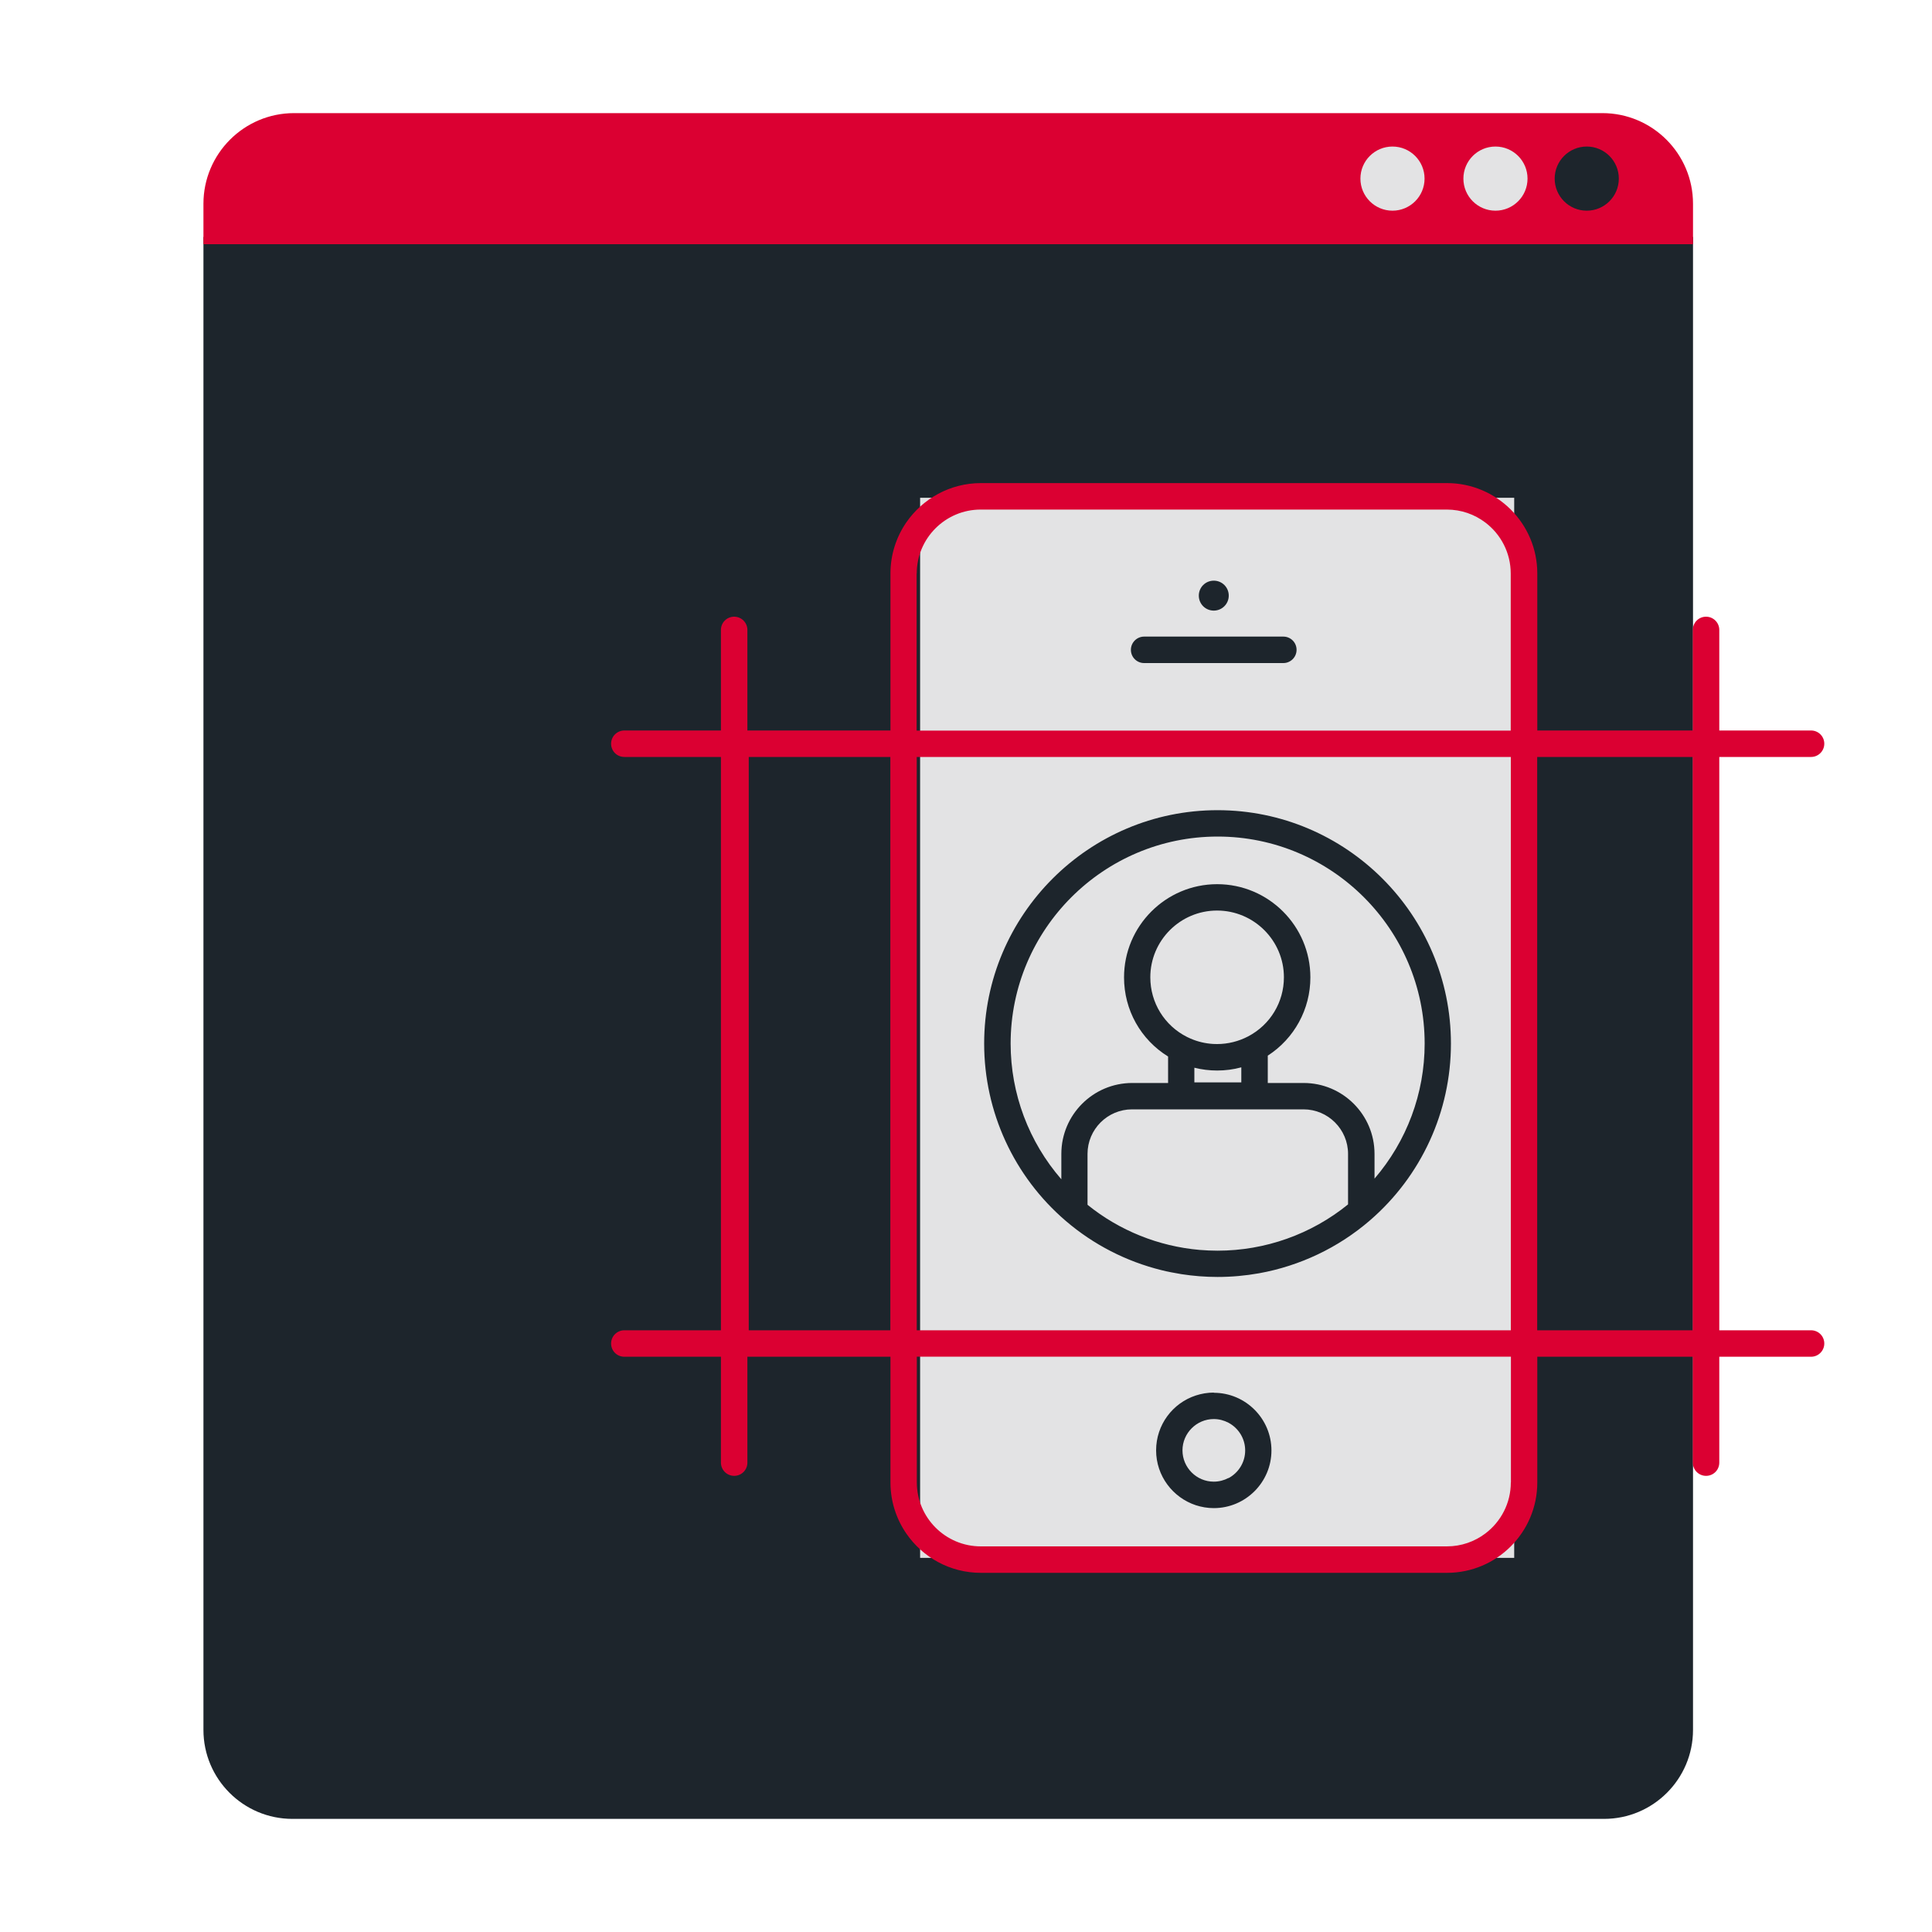
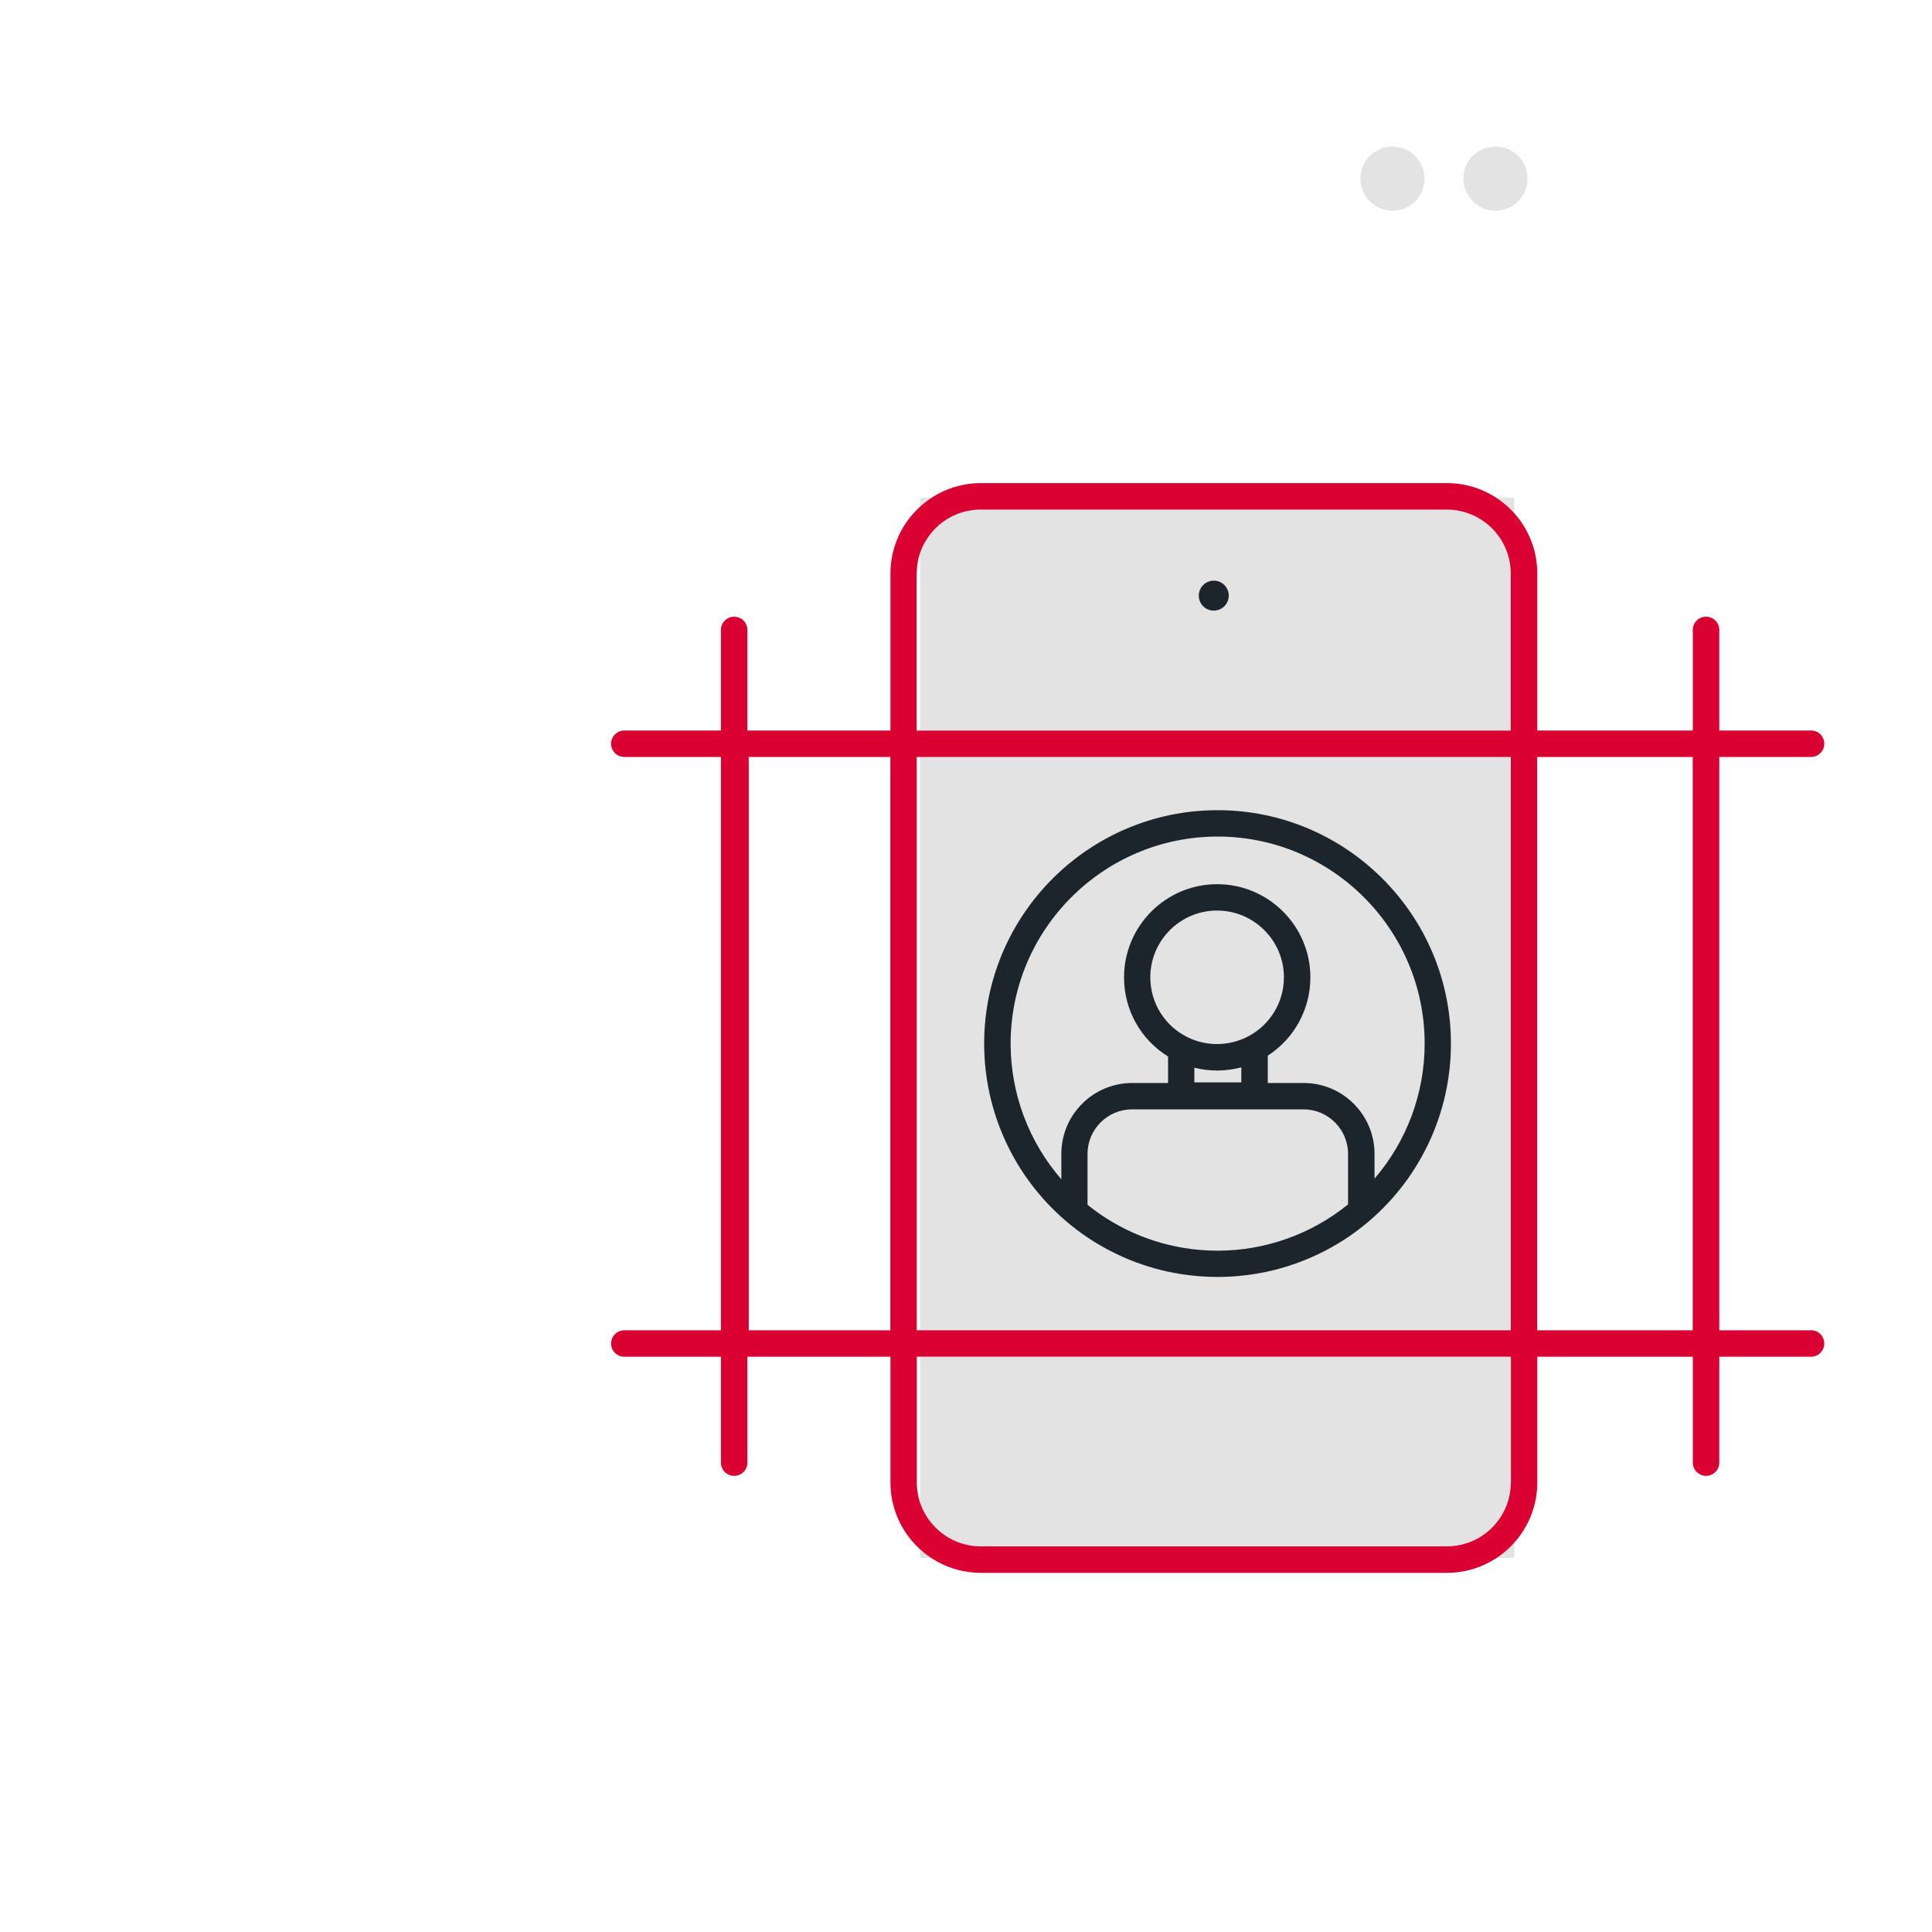
<svg xmlns="http://www.w3.org/2000/svg" id="Layer_1" viewBox="0 0 200 200">
  <defs>
    <style>      .cls-1 {        fill: #db0032;      }      .cls-1, .cls-2, .cls-3 {        stroke-width: 0px;      }      .cls-2 {        fill: #e3e3e4;      }      .cls-3 {        fill: #1d252c;      }    </style>
  </defs>
  <g>
-     <path class="cls-3" d="M21.06,24.53h154.2v154.55c0,5.08-4.13,9.21-9.21,9.21H30.27c-5.08,0-9.21-4.13-9.21-9.21V24.53h0Z" />
-     <path class="cls-1" d="M30.44,11.71h135.44c5.17,0,9.38,4.2,9.38,9.38v4.19H21.06v-4.19c0-5.17,4.2-9.38,9.38-9.38Z" />
-     <circle class="cls-3" cx="164.26" cy="18.49" r="3.32" />
    <circle class="cls-2" cx="154.81" cy="18.49" r="3.32" />
    <circle class="cls-2" cx="144.15" cy="18.49" r="3.32" />
  </g>
  <g>
    <rect class="cls-2" x="95.25" y="51.53" width="61.5" height="109.74" />
    <path class="cls-1" d="M74.63,137.71h-10c-.75,0-1.37.61-1.37,1.37s.61,1.37,1.37,1.37h10v10.96c0,.75.61,1.37,1.37,1.37s1.37-.61,1.37-1.37v-10.96h14.81v13.02c0,1.96.61,3.78,1.64,5.28,1.69,2.46,4.52,4.07,7.72,4.07h48.25c5.16,0,9.35-4.2,9.35-9.35v-13.02h16.1v10.96c0,.75.61,1.37,1.37,1.37s1.37-.61,1.37-1.37v-10.96h9.5c.75,0,1.37-.61,1.37-1.37s-.61-1.37-1.37-1.37h-9.5v-59.35h9.5c.75,0,1.37-.61,1.37-1.37s-.61-1.37-1.37-1.37h-9.5v-10.41c0-.75-.61-1.37-1.37-1.37s-1.37.61-1.37,1.37v10.41h-16.1v-16.26c0-5.16-4.2-9.35-9.35-9.35h-48.25c-3.2,0-6.03,1.62-7.72,4.07-1.03,1.5-1.64,3.32-1.64,5.28v16.26h-14.81v-10.41c0-.75-.61-1.37-1.37-1.37s-1.37.61-1.37,1.37v10.41h-10c-.75,0-1.37.61-1.37,1.37s.61,1.37,1.37,1.37h10v59.35ZM156.4,153.46c0,2.15-1.03,4.07-2.63,5.28-1.11.84-2.49,1.34-3.99,1.34h-48.25c-3.65,0-6.62-2.97-6.62-6.62v-13.02h61.5v13.02ZM94.9,137.71v-59.35h61.5v59.35h-61.5ZM174.24,78.36h.99v59.35h-16.1v-59.35h15.11ZM94.9,59.37c0-3.65,2.97-6.62,6.62-6.62h48.25c1.5,0,2.88.5,3.99,1.34,1.6,1.21,2.63,3.13,2.63,5.28v16.26h-61.5v-16.26ZM77.51,78.36h14.66v59.35h-14.66v-59.35Z" />
-     <path class="cls-3" d="M132.85,65.9h-14.41c-.75,0-1.37.61-1.37,1.37s.61,1.37,1.37,1.37h14.41c.75,0,1.37-.61,1.37-1.37s-.61-1.37-1.37-1.37Z" />
-     <path class="cls-3" d="M125.65,144.16c-.65,0-1.28.11-1.86.3-2.39.78-4.11,3.03-4.11,5.68s1.73,4.89,4.11,5.68c.59.19,1.21.3,1.86.3,3.29,0,5.97-2.68,5.97-5.97s-2.68-5.97-5.97-5.97ZM127.17,153c-.45.24-.97.38-1.52.38-1.79,0-3.24-1.46-3.24-3.24s1.46-3.24,3.24-3.24c.55,0,1.06.14,1.52.38,1.03.55,1.73,1.63,1.73,2.87s-.7,2.32-1.73,2.87Z" />
-     <path class="cls-3" d="M125.65,63.21c.85,0,1.55-.69,1.55-1.55s-.69-1.55-1.55-1.55-1.55.69-1.55,1.55.69,1.55,1.55,1.55Z" />
+     <path class="cls-3" d="M125.65,63.21c.85,0,1.55-.69,1.55-1.55s-.69-1.55-1.55-1.55-1.55.69-1.55,1.55.69,1.55,1.55,1.55" />
    <path class="cls-3" d="M126.04,83.87c-13.32,0-24.16,10.84-24.16,24.16,0,7.07,3.08,13.76,8.45,18.36,0,0,0,0,0,0,2.87,2.46,6.26,4.19,9.88,5.09.34.09.69.16,1.04.23.35.07.7.13,1.05.19,1.23.19,2.48.29,3.74.29,1.45,0,2.88-.13,4.29-.38,4.22-.76,8.2-2.64,11.48-5.47,5.33-4.6,8.39-11.27,8.39-18.31,0-13.32-10.84-24.16-24.16-24.16ZM139.56,124.67c-3.81,3.1-8.59,4.8-13.52,4.8-.62,0-1.24-.03-1.86-.08-4.24-.37-8.28-1.99-11.6-4.67v-5.27c0-2.54,2.07-4.61,4.61-4.61h17.75c2.54,0,4.61,2.07,4.61,4.61v5.22ZM126,108.08c-.14,0-.27,0-.41-.01-.81-.05-1.59-.23-2.33-.55-.12-.05-.25-.11-.37-.17,0,0,0,0,0,0h0c-2.35-1.18-3.81-3.55-3.81-6.18,0-3.81,3.1-6.91,6.91-6.91s6.92,3.1,6.92,6.91c0,2.57-1.41,4.91-3.69,6.11-.99.52-2.1.8-3.23.8ZM128.5,110.48v1.57h-4.86v-1.52c.76.19,1.55.29,2.36.29.85,0,1.69-.11,2.5-.33ZM142.29,122.01v-2.56c0-4.05-3.29-7.34-7.34-7.34h-3.71v-2.83c2.74-1.77,4.41-4.8,4.41-8.1,0-5.32-4.33-9.65-9.65-9.65s-9.64,4.33-9.64,9.65c0,3.38,1.73,6.44,4.56,8.19v2.74h-3.71c-4.05,0-7.34,3.29-7.34,7.34v2.63c-3.36-3.87-5.25-8.84-5.25-14.05,0-11.82,9.62-21.43,21.43-21.43s21.43,9.62,21.43,21.43c0,5.17-1.86,10.11-5.19,13.98Z" />
  </g>
</svg>